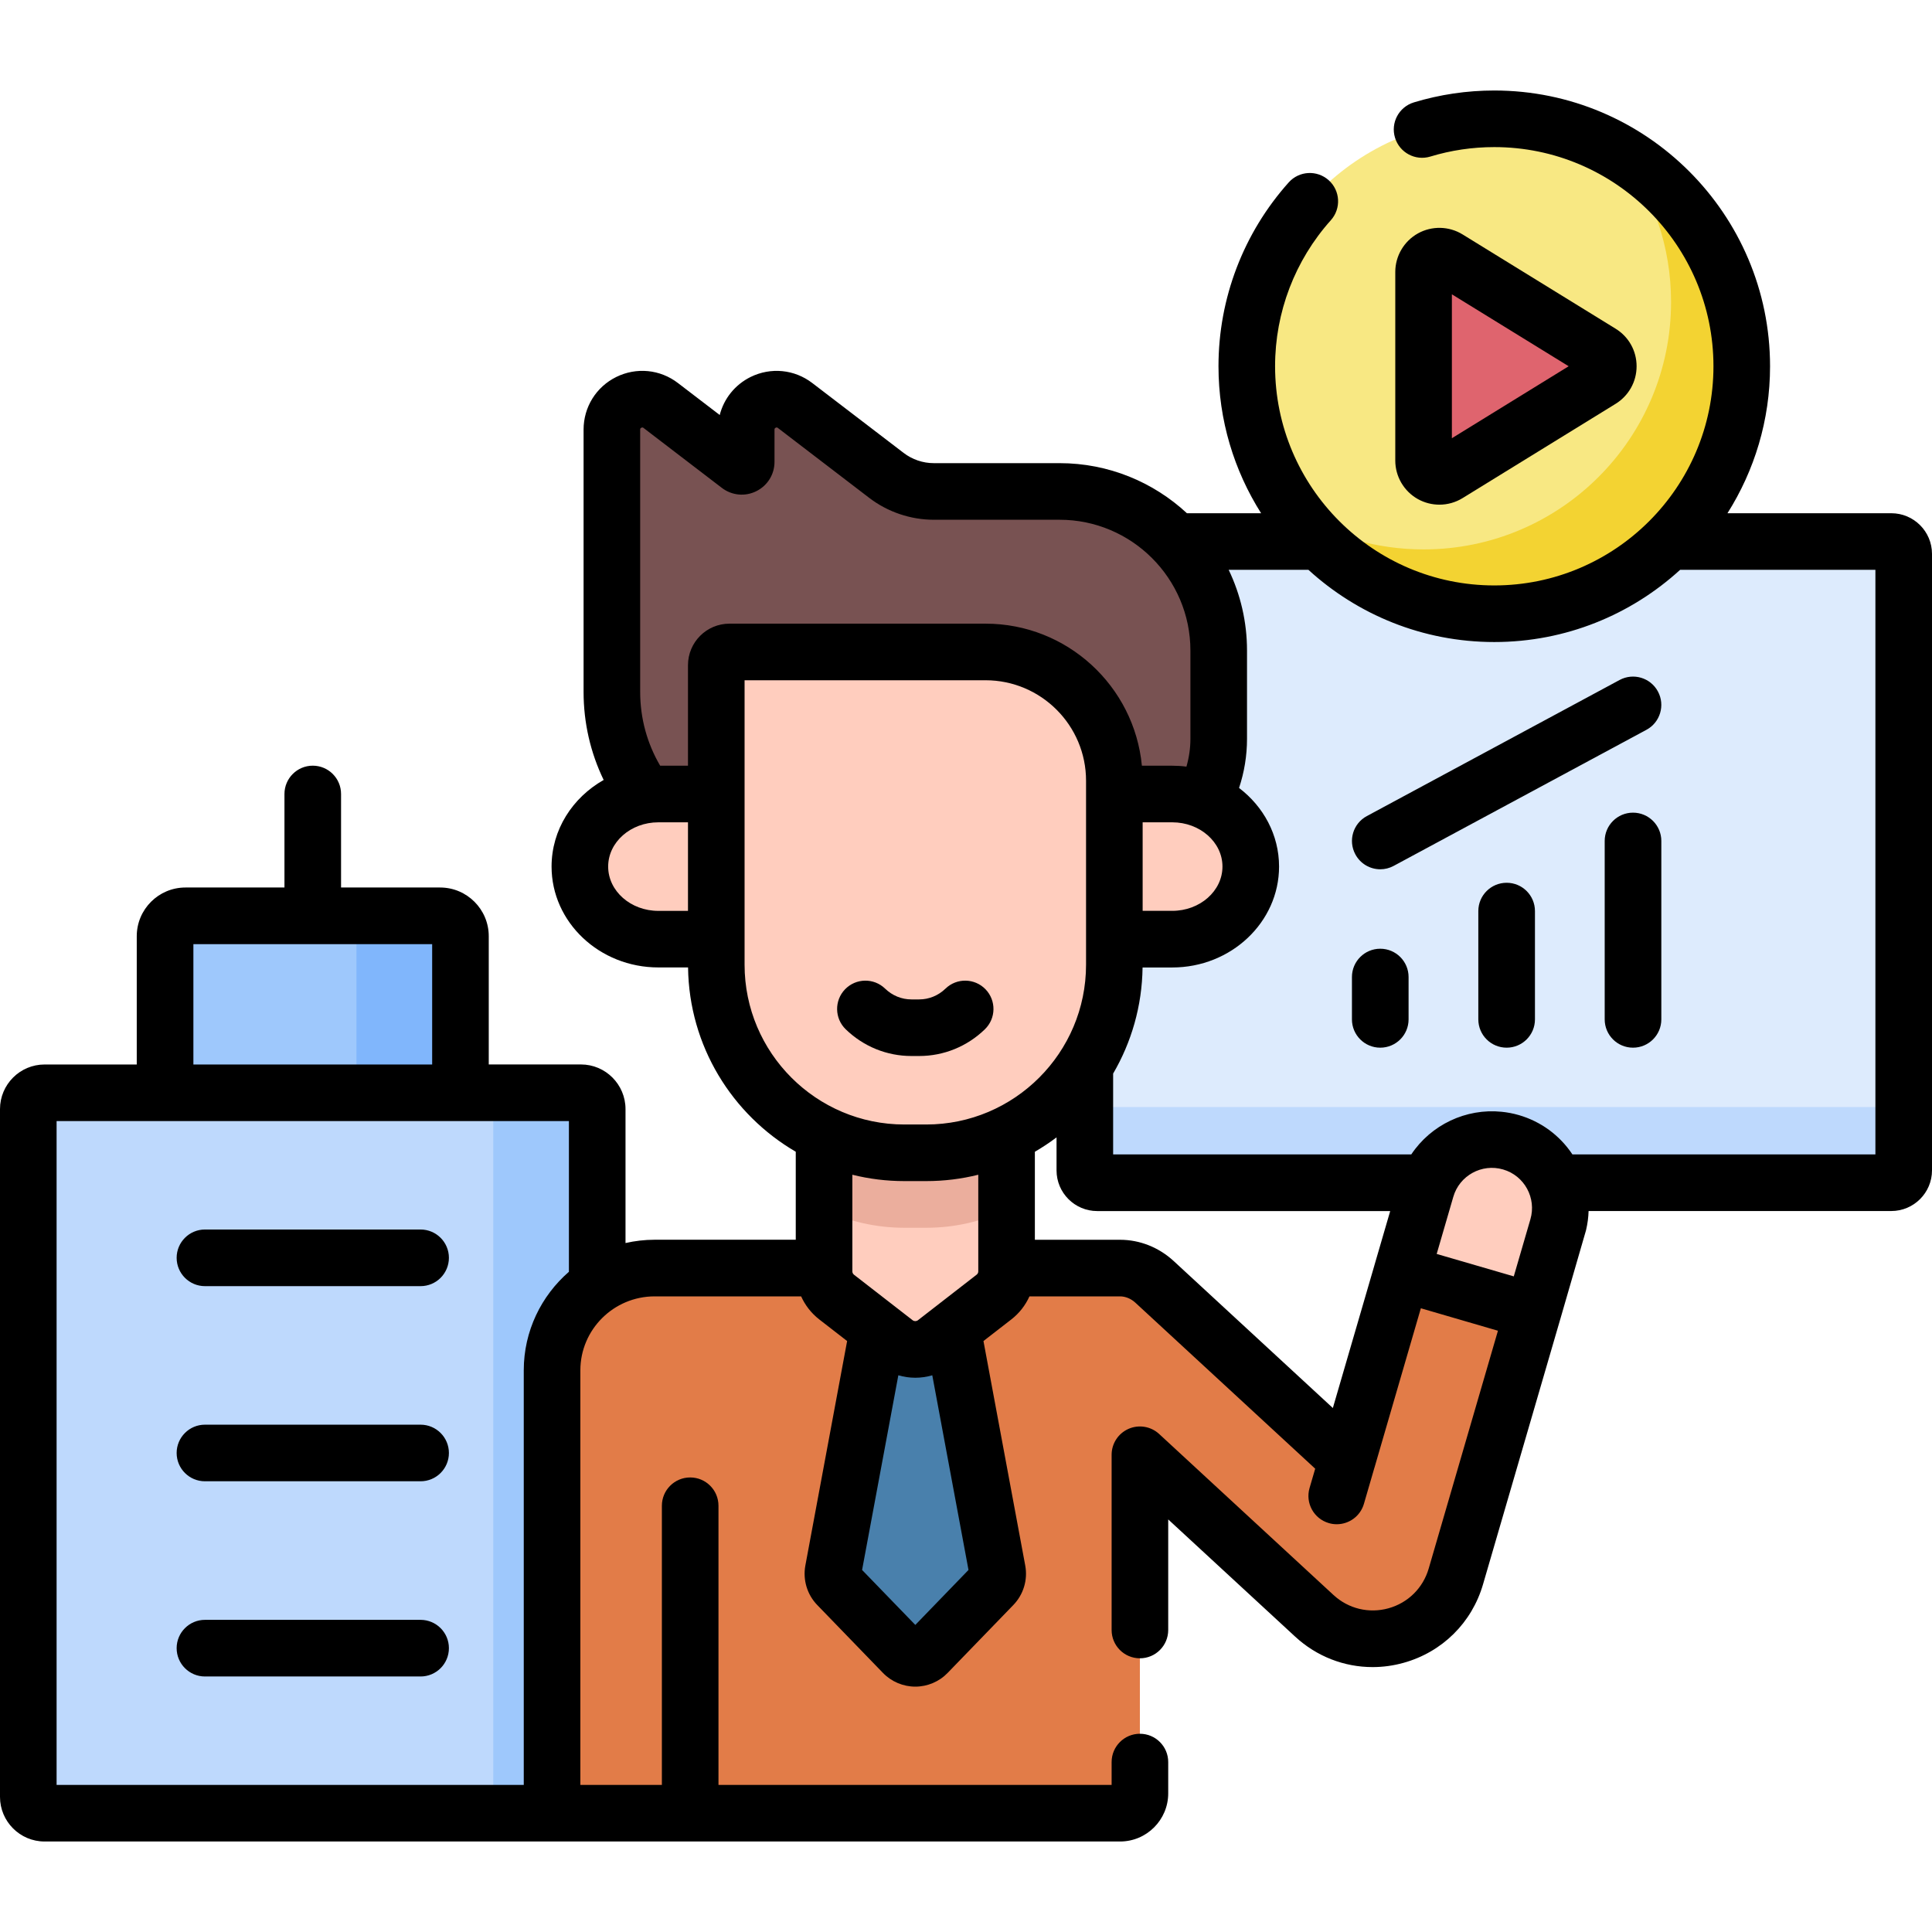
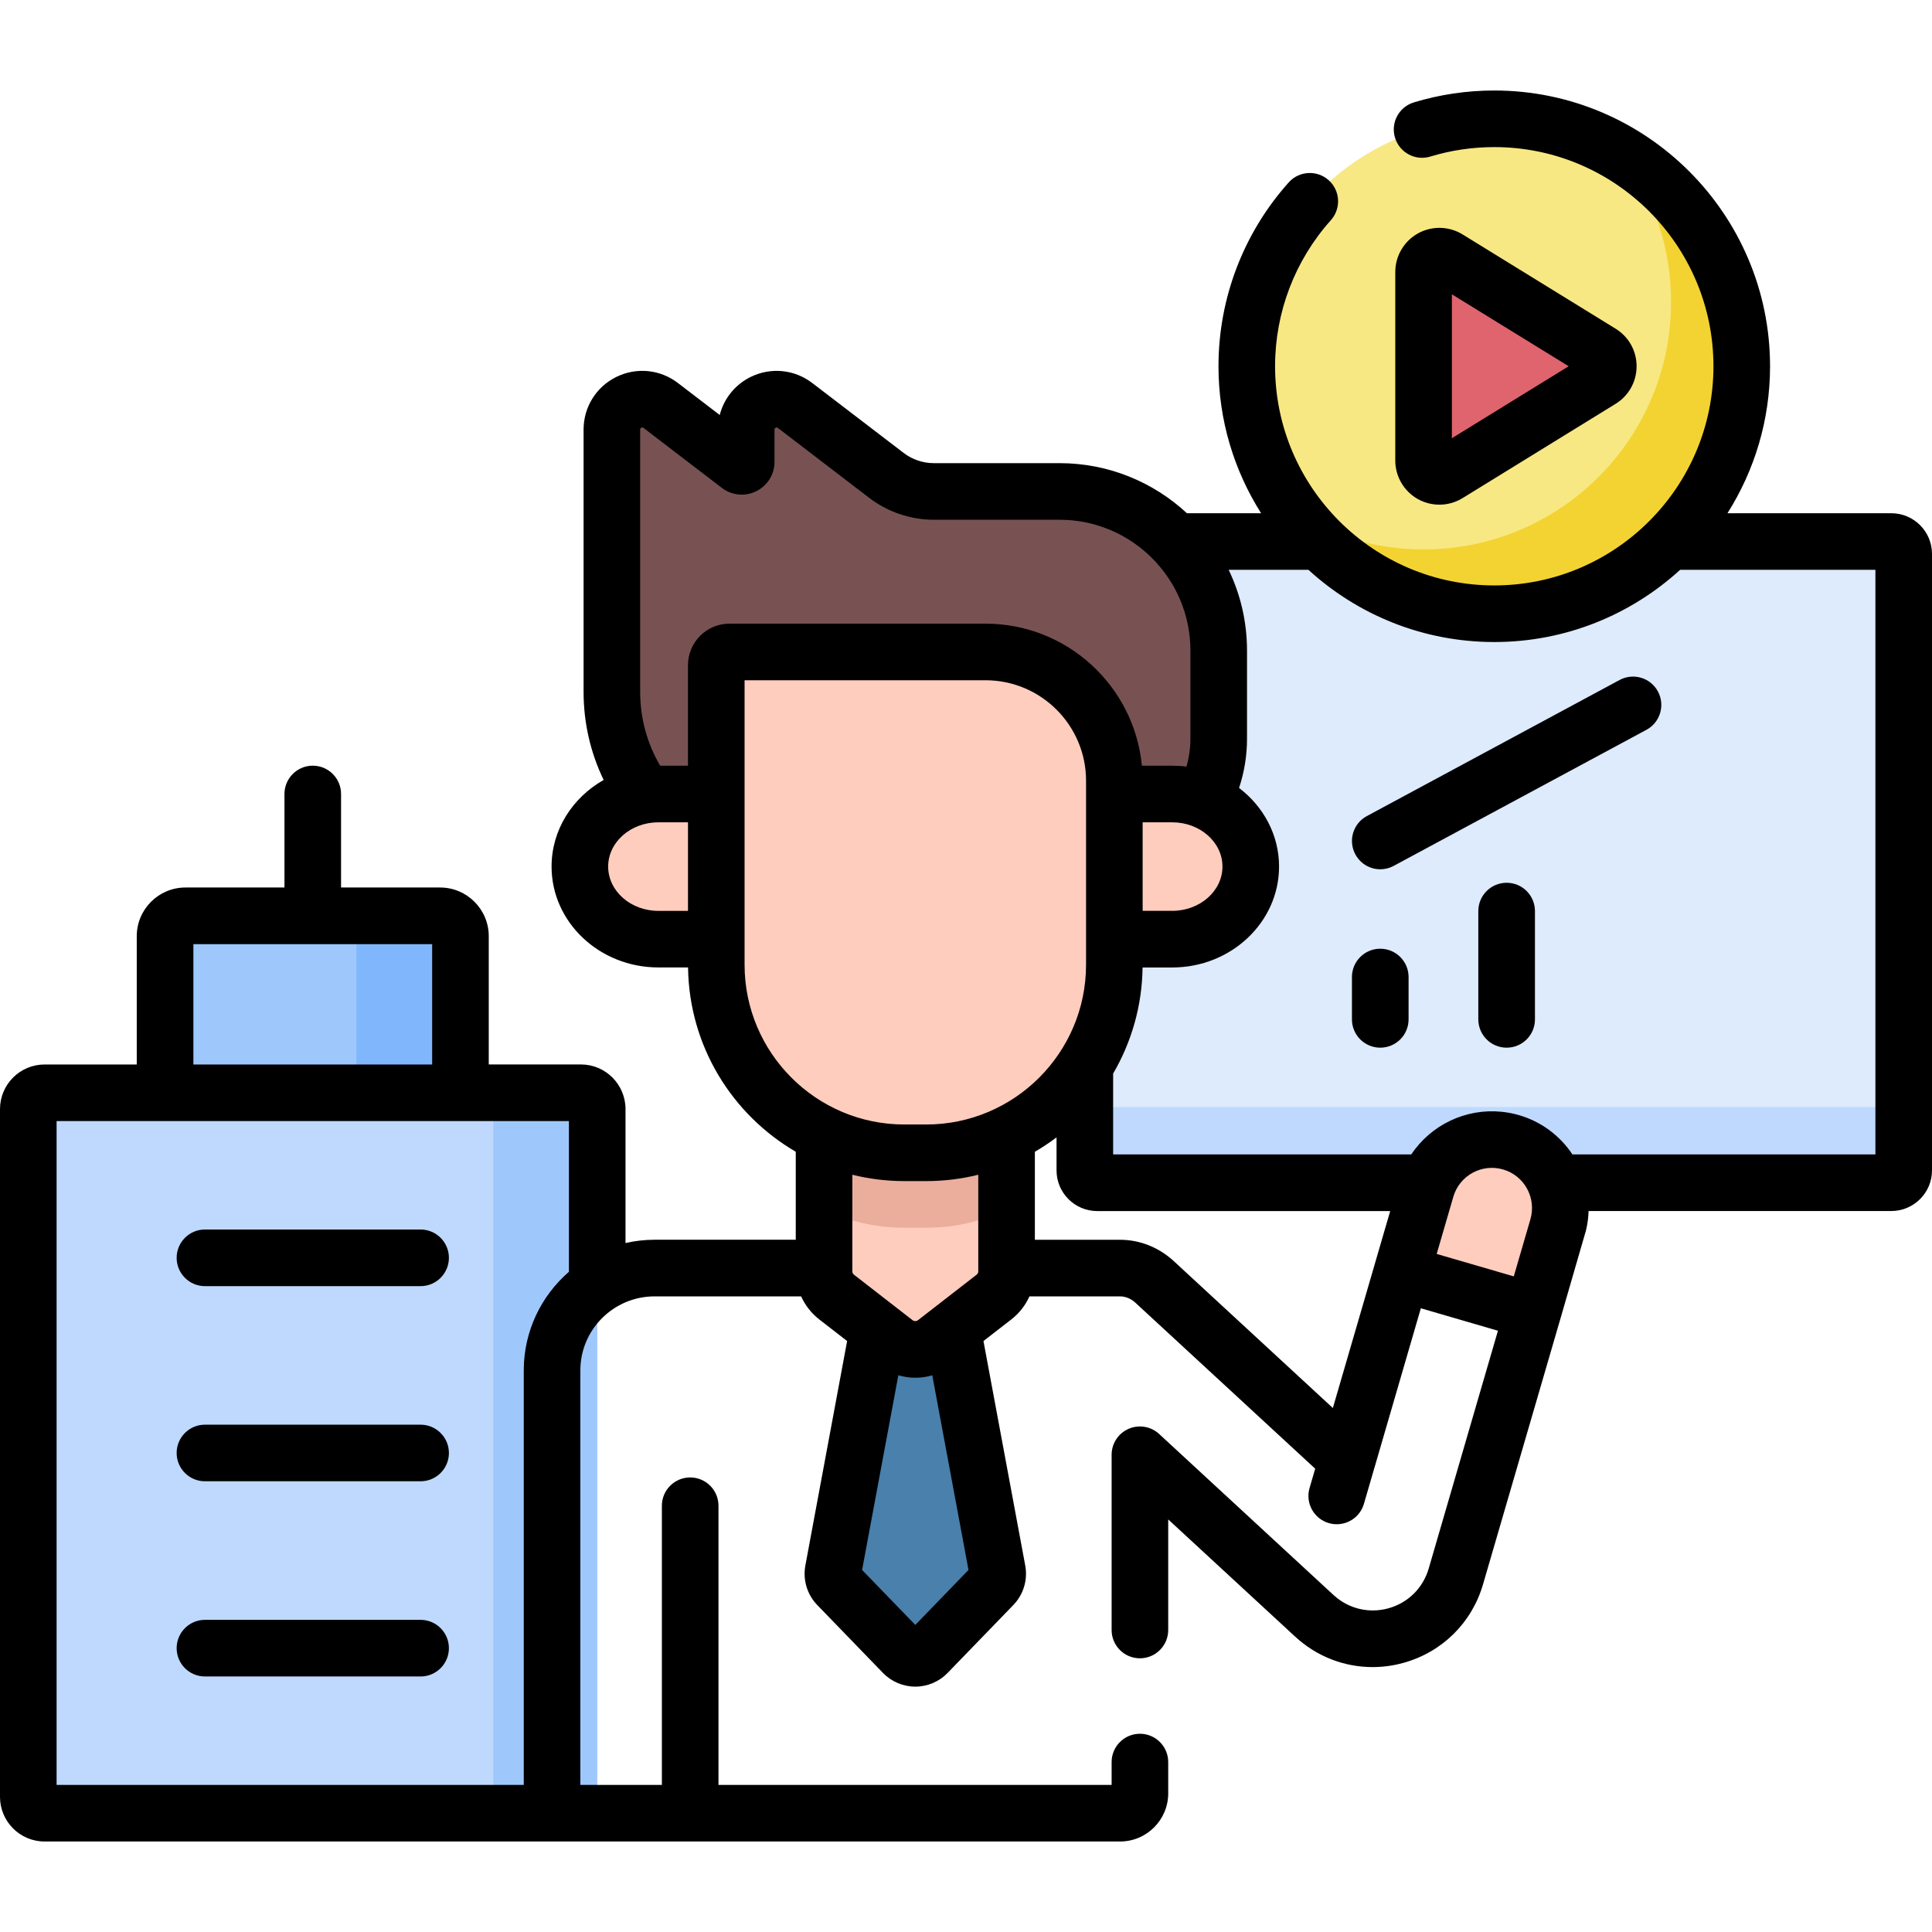
<svg xmlns="http://www.w3.org/2000/svg" width="51" height="51" viewBox="0 0 51 51" fill="none">
  <path d="M0.747 29.277V47.434C0.747 47.672 0.94 47.864 1.177 47.864H15.336C15.573 47.864 15.766 47.672 15.766 47.434V29.277C15.766 29.04 15.573 28.847 15.336 28.847H1.177C0.94 28.847 0.747 29.04 0.747 29.277Z" fill="#BED9FD" />
  <path d="M15.335 28.847H12.591C12.828 28.847 13.021 29.04 13.021 29.277V47.434C13.021 47.672 12.828 47.864 12.591 47.864H15.335C15.573 47.864 15.765 47.672 15.765 47.434V29.277C15.765 29.04 15.573 28.847 15.335 28.847Z" fill="#9EC8FC" />
  <path d="M4.357 28.847V24.713C4.357 24.416 4.598 24.175 4.895 24.175H11.618C11.915 24.175 12.155 24.416 12.155 24.713V28.847H4.357Z" fill="#9EC8FC" />
  <path d="M11.617 24.176H8.873C9.17 24.176 9.41 24.416 9.41 24.713V28.847H12.155V24.713C12.155 24.416 11.914 24.176 11.617 24.176Z" fill="#80B6FC" />
-   <path d="M49.926 31.221H28.963C28.783 31.221 28.637 31.075 28.637 30.895V14.621C28.637 14.441 28.783 14.295 28.963 14.295H49.926C50.106 14.295 50.252 14.441 50.252 14.621V30.895C50.253 31.075 50.106 31.221 49.926 31.221Z" fill="#DDEBFD" />
+   <path d="M49.926 31.221H28.963C28.783 31.221 28.637 31.075 28.637 30.895C28.637 14.441 28.783 14.295 28.963 14.295H49.926C50.106 14.295 50.252 14.441 50.252 14.621V30.895C50.253 31.075 50.106 31.221 49.926 31.221Z" fill="#DDEBFD" />
  <path d="M49.926 29.224H28.963C28.783 29.224 28.637 29.078 28.637 28.897V30.895C28.637 31.076 28.783 31.222 28.963 31.222H49.926C50.106 31.222 50.252 31.075 50.252 30.895V28.897C50.253 29.078 50.106 29.224 49.926 29.224Z" fill="#BED9FD" />
-   <path d="M37.646 31.384L35.564 38.536L30.475 33.837C30.228 33.609 29.904 33.474 29.567 33.473H17.282C15.786 33.473 14.573 34.678 14.573 36.174V47.341C14.573 47.63 14.807 47.864 15.097 47.864H29.567C29.856 47.864 30.09 47.63 30.09 47.341V38.402L34.695 42.653C35.94 43.802 37.958 43.242 38.432 41.615L41.117 32.394C41.395 31.436 40.845 30.432 39.886 30.154C38.928 29.875 37.925 30.425 37.646 31.384Z" fill="#E27C48" />
  <path d="M27.969 12.973H24.649C24.197 12.973 23.758 12.824 23.399 12.55L20.987 10.704C20.459 10.3 19.697 10.676 19.697 11.341V12.192C19.697 12.29 19.586 12.345 19.508 12.286L17.441 10.704C16.913 10.3 16.151 10.676 16.151 11.341V18.263C16.151 20.81 18.216 22.876 20.764 22.876H28.8C30.662 22.876 32.17 21.367 32.17 19.505V17.174C32.17 14.854 30.289 12.973 27.969 12.973Z" fill="#785252" />
  <path d="M23.269 34.614L21.994 41.464C21.968 41.603 22.011 41.747 22.11 41.849L23.846 43.642C24.018 43.821 24.304 43.821 24.477 43.642L26.213 41.849C26.312 41.747 26.355 41.603 26.329 41.464L25.054 34.614H23.269Z" fill="#4980AC" />
  <path d="M21.753 27.578V33.561C21.753 33.826 21.876 34.077 22.085 34.239L23.636 35.441C23.945 35.682 24.378 35.682 24.688 35.441L26.238 34.239C26.448 34.077 26.571 33.826 26.571 33.561V27.578C26.571 26.546 25.735 25.71 24.703 25.71H23.621C22.589 25.71 21.753 26.546 21.753 27.578Z" fill="#FFCDBE" />
  <path d="M24.703 25.71H23.621C22.589 25.71 21.753 26.546 21.753 27.578V31.935C22.396 32.239 23.115 32.41 23.873 32.41H24.451C25.209 32.41 25.928 32.239 26.571 31.935V27.578C26.571 26.546 25.735 25.71 24.703 25.71Z" fill="#EBAE9D" />
  <path d="M15.307 22.875C15.307 23.934 16.234 24.791 17.379 24.791H30.944C32.089 24.791 33.016 23.934 33.016 22.875C33.016 21.817 32.089 20.96 30.944 20.96H17.379C16.234 20.96 15.307 21.817 15.307 22.875Z" fill="#FFCDBE" />
  <path d="M18.907 17.558V25.466C18.907 28.209 21.13 30.431 23.872 30.431H24.45C27.192 30.431 29.415 28.209 29.415 25.466V20.609C29.415 18.732 27.893 17.21 26.016 17.21H19.256C19.063 17.21 18.907 17.366 18.907 17.558Z" fill="#FFCDBE" />
  <path d="M37.646 31.384L36.998 33.609L40.469 34.619L41.116 32.394C41.395 31.436 40.845 30.432 39.886 30.153C38.928 29.874 37.925 30.425 37.646 31.384Z" fill="#FFCDBE" />
  <path d="M39.445 16.201C43.053 16.201 45.978 13.277 45.978 9.669C45.978 6.061 43.053 3.136 39.445 3.136C35.837 3.136 32.912 6.061 32.912 9.669C32.912 13.277 35.837 16.201 39.445 16.201Z" fill="#F8E883" />
  <path d="M42.826 4.078C43.634 5.165 44.112 6.511 44.112 7.97C44.112 11.578 41.188 14.503 37.58 14.503C36.342 14.503 35.185 14.159 34.199 13.561C35.39 15.163 37.296 16.201 39.446 16.201C43.053 16.201 45.978 13.276 45.978 9.668C45.978 7.298 44.715 5.222 42.826 4.078Z" fill="#F3D332" />
  <path d="M37.579 7.179V12.158C37.579 12.485 37.938 12.685 38.216 12.513L42.256 10.024C42.521 9.861 42.521 9.476 42.256 9.313L38.216 6.824C37.938 6.652 37.579 6.852 37.579 7.179Z" fill="#DF646E" />
  <path d="M11.102 42.76H5.41C4.998 42.76 4.663 43.095 4.663 43.507C4.663 43.92 4.998 44.255 5.41 44.255H11.102C11.515 44.255 11.85 43.92 11.85 43.507C11.85 43.095 11.515 42.76 11.102 42.76Z" fill="black" />
  <path d="M11.102 37.608H5.41C4.998 37.608 4.663 37.943 4.663 38.355C4.663 38.768 4.998 39.102 5.41 39.102H11.102C11.515 39.102 11.85 38.768 11.85 38.355C11.85 37.943 11.515 37.608 11.102 37.608Z" fill="black" />
  <path d="M11.102 32.456H5.41C4.998 32.456 4.663 32.791 4.663 33.203C4.663 33.616 4.998 33.951 5.41 33.951H11.102C11.515 33.951 11.85 33.616 11.85 33.203C11.85 32.791 11.515 32.456 11.102 32.456Z" fill="black" />
  <path d="M49.926 13.548H45.601C46.311 12.424 46.725 11.094 46.725 9.669C46.725 5.654 43.459 2.389 39.445 2.389C38.722 2.389 38.008 2.495 37.322 2.703C36.927 2.824 36.704 3.241 36.825 3.636C36.945 4.03 37.362 4.253 37.757 4.133C38.302 3.967 38.87 3.883 39.445 3.883C42.635 3.883 45.231 6.478 45.231 9.668C45.231 12.859 42.635 15.454 39.445 15.454C36.255 15.454 33.659 12.859 33.659 9.668C33.659 8.243 34.182 6.873 35.132 5.812C35.407 5.504 35.381 5.032 35.074 4.757C34.766 4.482 34.294 4.508 34.019 4.815C32.824 6.151 32.165 7.875 32.165 9.668C32.165 11.094 32.579 12.424 33.29 13.548H31.332C30.448 12.728 29.267 12.226 27.969 12.226H24.648C24.363 12.226 24.081 12.13 23.854 11.956L21.442 10.111C20.971 9.75 20.347 9.689 19.814 9.951C19.401 10.156 19.109 10.523 18.999 10.955L17.896 10.111C17.424 9.749 16.801 9.689 16.268 9.951C15.736 10.214 15.405 10.747 15.405 11.341V18.263C15.405 19.08 15.587 19.869 15.935 20.589C15.112 21.055 14.56 21.905 14.56 22.875C14.56 24.344 15.824 25.538 17.379 25.538H18.163C18.189 27.613 19.326 29.424 21.006 30.403V32.726H17.281C17.017 32.726 16.76 32.757 16.512 32.813V29.277C16.512 28.628 15.985 28.099 15.336 28.099H12.902V24.713C12.902 24.005 12.326 23.428 11.618 23.428H9.003V20.959C9.003 20.547 8.669 20.212 8.256 20.212C7.844 20.212 7.509 20.547 7.509 20.959V23.428H4.895C4.187 23.428 3.61 24.004 3.61 24.713V28.1H1.176C0.528 28.1 0 28.628 0 29.277V47.434C0 48.083 0.528 48.611 1.176 48.611H29.567C30.268 48.611 30.838 48.041 30.838 47.34V46.514C30.838 46.102 30.504 45.767 30.091 45.767C29.678 45.767 29.344 46.102 29.344 46.514V47.117H18.966V39.748C18.966 39.335 18.632 39.001 18.219 39.001C17.807 39.001 17.472 39.335 17.472 39.748V47.117H15.32V36.174C15.32 35.097 16.2 34.221 17.281 34.221H21.148C21.254 34.456 21.416 34.666 21.627 34.83L22.362 35.4L21.259 41.328C21.19 41.705 21.307 42.094 21.573 42.368L23.309 44.162C23.532 44.392 23.842 44.523 24.162 44.523C24.481 44.523 24.792 44.392 25.014 44.162L26.749 42.369C27.016 42.094 27.134 41.705 27.064 41.327L25.961 35.4L26.697 34.829C26.908 34.665 27.069 34.456 27.175 34.221H29.567C29.708 34.221 29.855 34.281 29.969 34.386L34.718 38.77L34.569 39.28C34.454 39.676 34.681 40.091 35.078 40.206C35.147 40.227 35.218 40.236 35.287 40.236C35.611 40.236 35.909 40.024 36.004 39.698L36.279 38.752C36.28 38.75 36.281 38.747 36.282 38.744L37.507 34.535L39.542 35.128L37.714 41.406C37.565 41.919 37.168 42.312 36.652 42.455C36.137 42.598 35.594 42.467 35.202 42.105L30.598 37.853C30.38 37.652 30.063 37.599 29.791 37.718C29.52 37.837 29.344 38.105 29.344 38.402V43.028C29.344 43.441 29.678 43.775 30.091 43.775C30.503 43.775 30.838 43.441 30.838 43.028V40.109L34.188 43.202C34.757 43.728 35.484 44.007 36.233 44.007C36.506 44.007 36.781 43.97 37.052 43.894C38.07 43.611 38.853 42.837 39.148 41.823L41.184 34.834C41.185 34.832 41.185 34.83 41.186 34.828C41.186 34.828 41.857 32.518 41.867 32.476C41.868 32.473 41.868 32.47 41.869 32.467C41.908 32.302 41.93 32.135 41.935 31.968H49.926C50.518 31.968 51 31.487 51 30.895V14.621C51 14.029 50.518 13.548 49.926 13.548ZM5.105 24.923H11.408V28.1H5.105V24.923ZM1.494 47.117V29.594C13.239 29.594 13.964 29.594 15.018 29.594V33.572C14.289 34.205 13.826 35.136 13.826 36.174V47.117L1.494 47.117ZM16.899 11.341C16.899 11.327 16.899 11.306 16.93 11.291C16.96 11.276 16.976 11.288 16.988 11.297L19.058 12.881C19.322 13.081 19.67 13.113 19.965 12.966C20.261 12.819 20.445 12.522 20.445 12.192V11.341C20.445 11.327 20.445 11.306 20.476 11.291C20.506 11.276 20.522 11.288 20.534 11.297L22.946 13.143C23.433 13.515 24.037 13.72 24.648 13.72H27.969C29.874 13.72 31.424 15.269 31.424 17.174V19.505C31.424 19.753 31.387 20 31.319 20.237C31.196 20.221 31.072 20.213 30.945 20.213H30.143C29.943 18.112 28.169 16.463 26.016 16.463H19.257C18.652 16.463 18.161 16.954 18.161 17.559V20.213H17.427C17.081 19.624 16.899 18.958 16.899 18.264V11.341ZM30.163 21.707H30.945C31.675 21.707 32.27 22.231 32.27 22.875C32.27 23.52 31.675 24.044 30.945 24.044H30.163V21.707ZM16.054 22.875C16.054 22.231 16.648 21.707 17.379 21.707H18.161V24.045H17.379C16.648 24.045 16.054 23.52 16.054 22.875ZM19.655 25.466V17.957H26.016C27.479 17.957 28.669 19.146 28.669 20.609V25.466C28.669 27.792 26.776 29.684 24.45 29.684H23.873C21.547 29.684 19.655 27.792 19.655 25.466ZM23.873 31.178H24.45C24.924 31.178 25.384 31.12 25.824 31.01V33.561C25.824 33.596 25.808 33.628 25.78 33.649L24.231 34.851C24.19 34.883 24.133 34.882 24.093 34.852L22.544 33.65C22.516 33.628 22.5 33.596 22.5 33.561V31.01C22.94 31.12 23.4 31.178 23.873 31.178ZM24.162 42.894L22.757 41.443L23.714 36.304C23.86 36.347 24.011 36.369 24.162 36.369C24.313 36.369 24.463 36.347 24.61 36.304L25.566 41.443L24.162 42.894ZM30.981 33.287C30.588 32.926 30.086 32.727 29.567 32.727H27.318V30.404C27.516 30.288 27.707 30.162 27.89 30.024V30.895C27.89 31.487 28.371 31.969 28.963 31.969H36.698L36.281 33.4C36.28 33.402 36.28 33.404 36.28 33.405L35.76 35.191C35.76 35.193 35.759 35.195 35.758 35.197L35.184 37.168L30.981 33.287ZM37.925 33.101L38.364 31.592C38.526 31.033 39.115 30.707 39.678 30.871C40.246 31.036 40.561 31.63 40.399 32.185L39.96 33.693L37.925 33.101ZM49.506 30.474H41.508C41.167 29.96 40.665 29.602 40.095 29.436C39.943 29.392 39.79 29.363 39.638 29.348C38.7 29.253 37.778 29.688 37.254 30.474H29.384V28.34C29.866 27.515 30.148 26.559 30.161 25.539H30.945C32.499 25.539 33.764 24.344 33.764 22.875C33.764 22.037 33.351 21.289 32.708 20.8C32.846 20.384 32.918 19.946 32.918 19.505V17.174C32.918 16.411 32.744 15.688 32.434 15.042H34.539C35.834 16.225 37.557 16.948 39.445 16.948C41.333 16.948 43.056 16.225 44.351 15.042H49.506V30.474Z" fill="black" />
  <path d="M36.435 25.044C36.023 25.044 35.688 25.378 35.688 25.791V26.909C35.688 27.322 36.023 27.656 36.435 27.656C36.848 27.656 37.183 27.322 37.183 26.909V25.791C37.183 25.378 36.848 25.044 36.435 25.044Z" fill="black" />
  <path d="M39.772 23.303C39.359 23.303 39.024 23.637 39.024 24.05V26.909C39.024 27.322 39.359 27.656 39.772 27.656C40.184 27.656 40.519 27.322 40.519 26.909V24.05C40.519 23.637 40.184 23.303 39.772 23.303Z" fill="black" />
-   <path d="M43.107 21.452C42.695 21.452 42.36 21.787 42.36 22.199V26.909C42.36 27.322 42.695 27.656 43.107 27.656C43.52 27.656 43.855 27.322 43.855 26.909V22.199C43.855 21.787 43.52 21.452 43.107 21.452Z" fill="black" />
  <path d="M42.753 17.95L36.082 21.542C35.718 21.737 35.582 22.19 35.778 22.553C35.913 22.804 36.17 22.947 36.436 22.947C36.556 22.947 36.677 22.918 36.79 22.857L43.462 19.265C43.825 19.07 43.961 18.616 43.765 18.253C43.57 17.89 43.117 17.754 42.753 17.95Z" fill="black" />
-   <path d="M24.264 27.876C24.912 27.876 25.528 27.626 25.998 27.171C26.294 26.884 26.302 26.411 26.015 26.114C25.728 25.818 25.255 25.81 24.959 26.097C24.769 26.281 24.522 26.382 24.264 26.382H24.059C23.801 26.382 23.554 26.281 23.364 26.097C23.068 25.81 22.595 25.818 22.308 26.114C22.021 26.411 22.029 26.884 22.325 27.171C22.795 27.626 23.411 27.876 24.059 27.876H24.264Z" fill="black" />
  <path d="M37.997 13.322C38.209 13.322 38.421 13.264 38.608 13.149L42.648 10.66C42.994 10.446 43.202 10.076 43.202 9.668C43.202 9.261 42.995 8.89 42.648 8.677L38.608 6.188C38.249 5.967 37.797 5.957 37.429 6.162C37.061 6.368 36.832 6.758 36.832 7.179V12.158C36.832 12.579 37.061 12.969 37.429 13.175C37.606 13.273 37.801 13.322 37.997 13.322ZM38.326 7.769L41.409 9.668L38.326 11.568V7.769Z" fill="black" />
</svg>